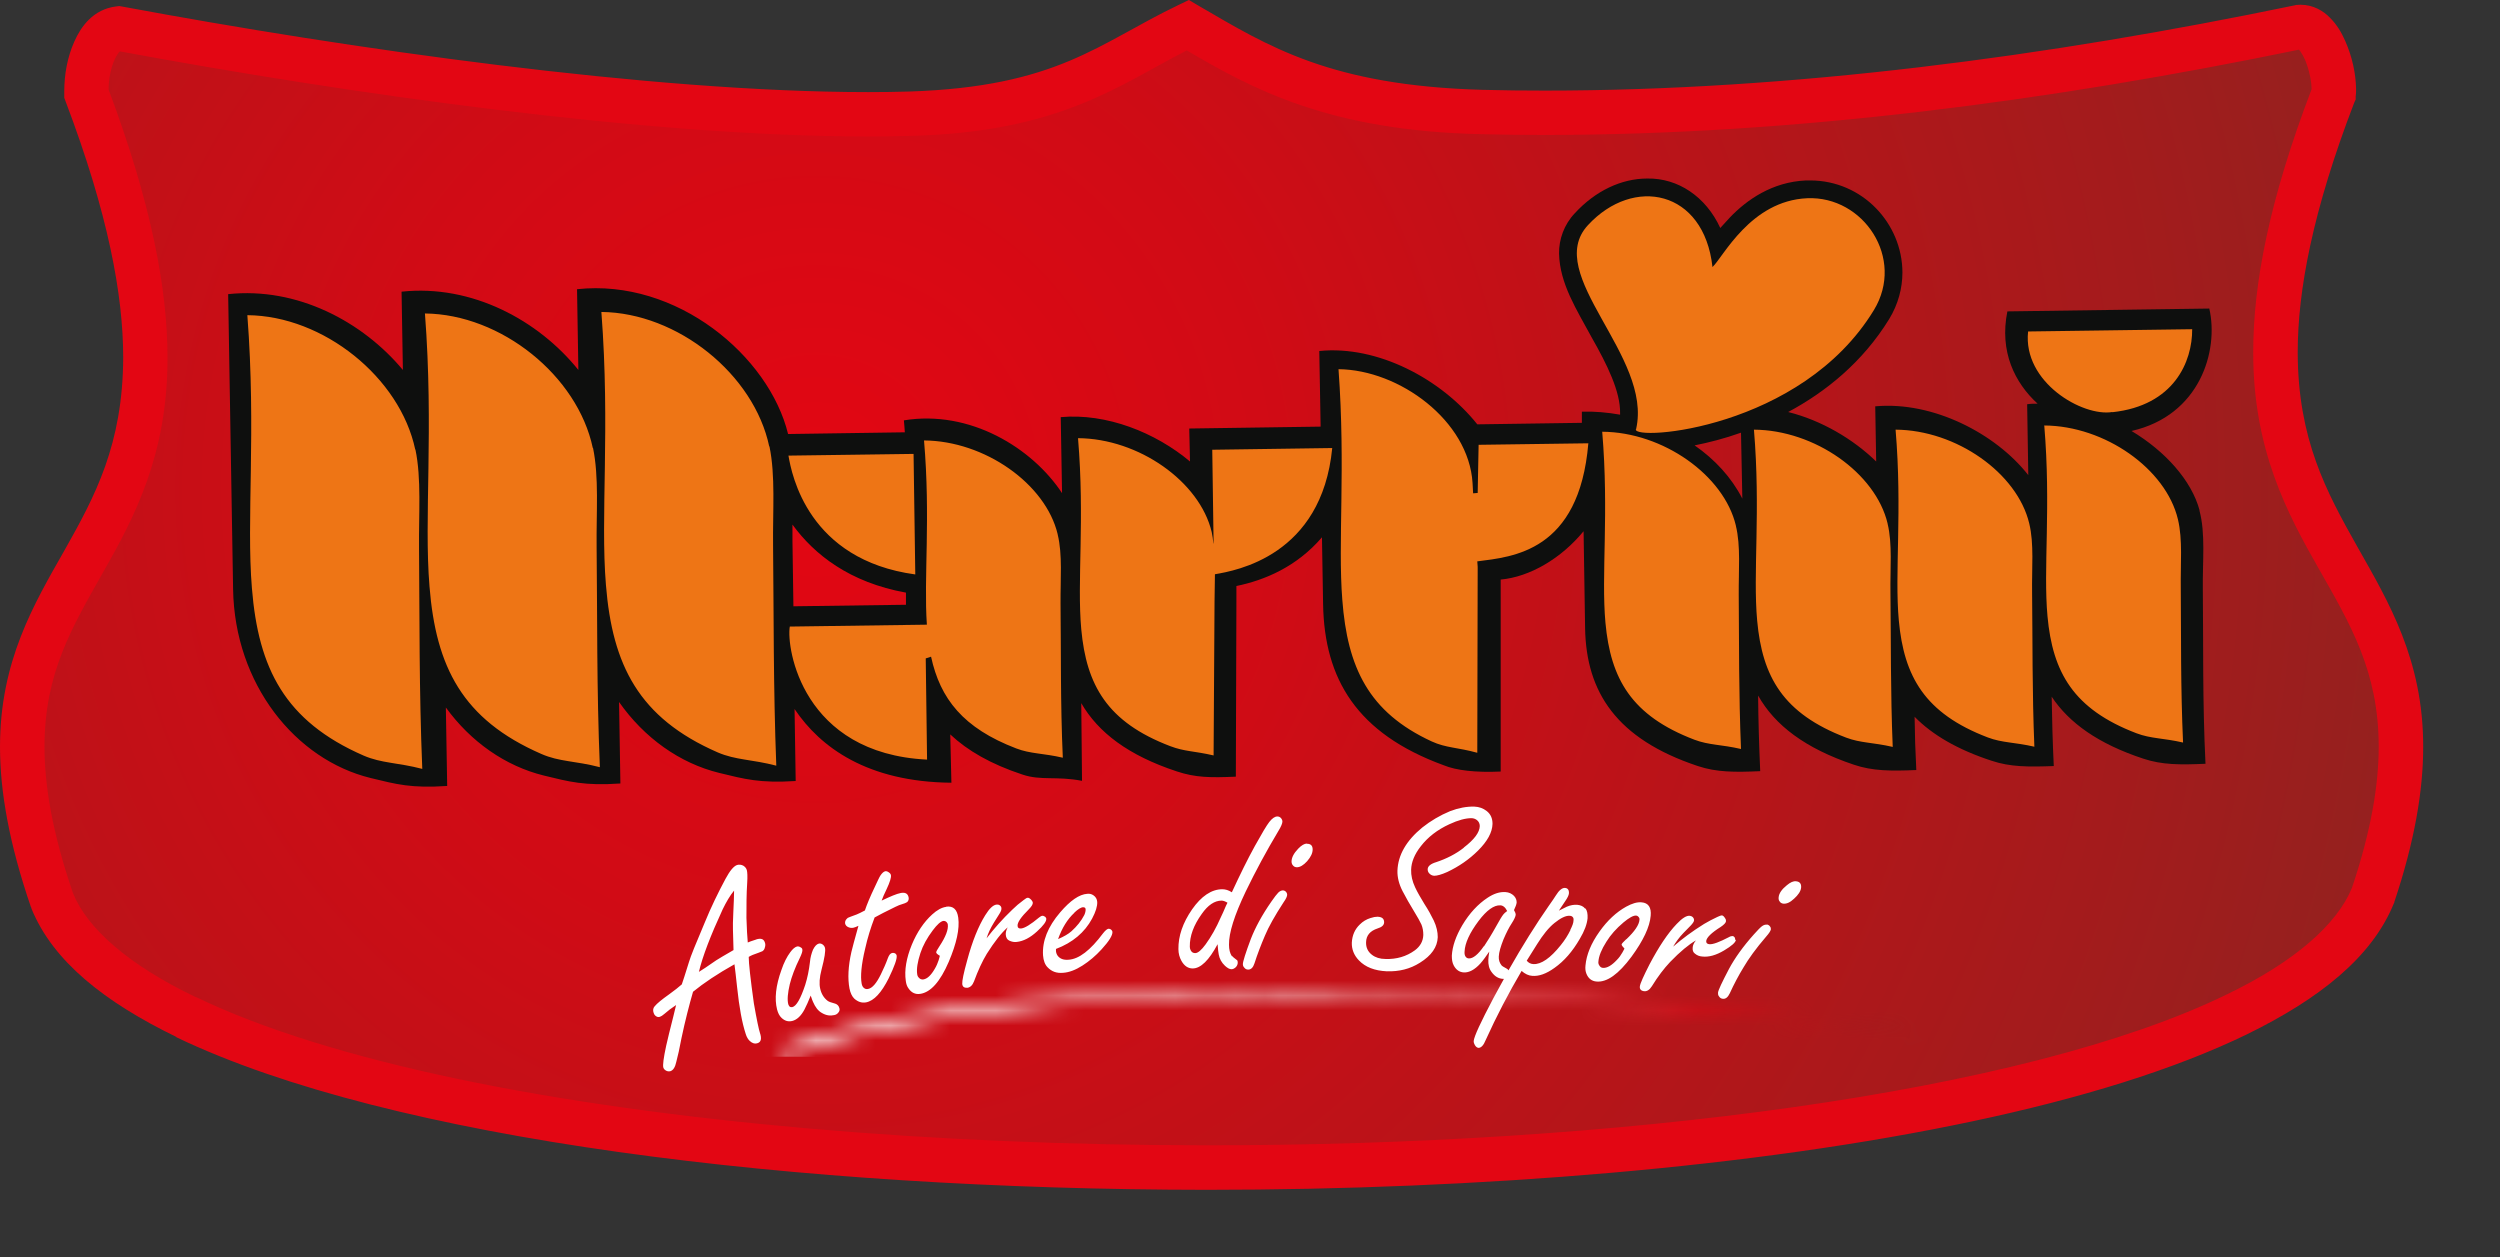
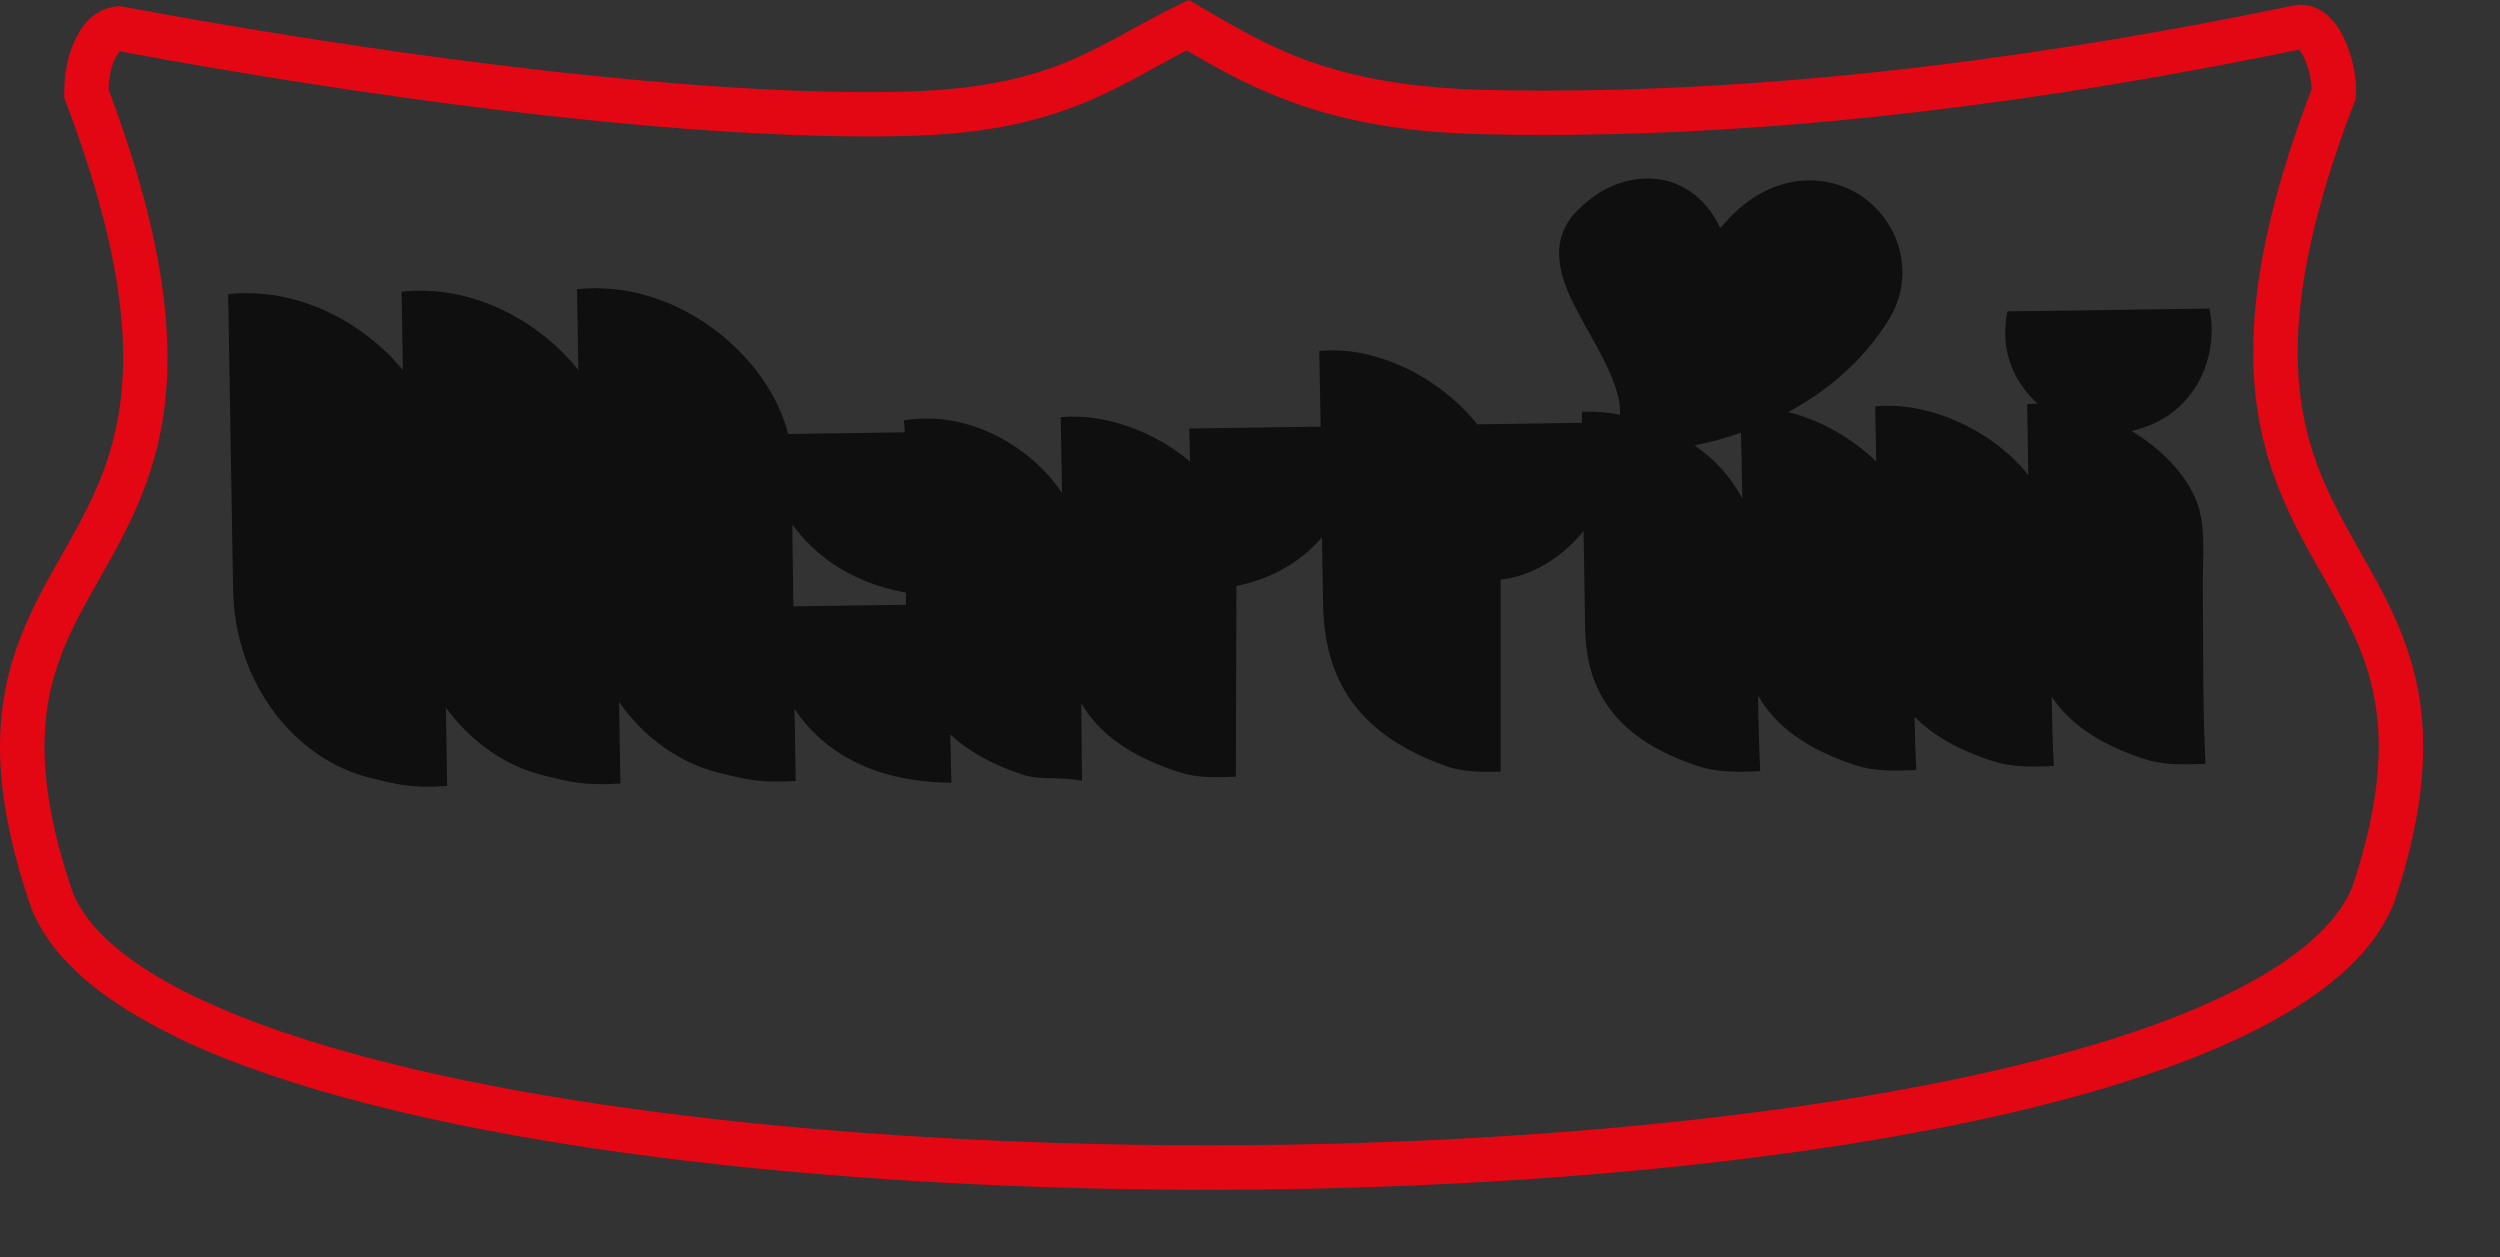
<svg xmlns="http://www.w3.org/2000/svg" width="167" height="84" viewBox="0 0 167 84" fill="none">
  <rect x="0" y="0" width="167" height="84" fill="#333333" stroke="none" />
  <mask id="mask0_2007_745" style="mask-type:luminance" maskUnits="userSpaceOnUse" x="1" y="1" width="160" height="77">
-     <path d="M60.734 7.596C45.862 8.014 23.941 4.887 7.9 1.899C6.477 2.038 5.741 4.393 5.779 6.241C16.651 34.98 1.537 35.373 1.486 49.818V49.957C1.486 52.73 2.057 56.021 3.467 60.136C12.993 83.975 148.838 84.013 158.516 59.781C167 34.55 142.996 39.803 155.874 6.292C156.027 4.874 155.1 1.696 153.588 1.798C135.541 5.545 116.883 7.9 99.001 7.482C88.574 7.242 83.9 4.355 79.341 1.684C74.298 4.102 70.984 7.318 60.734 7.596Z" fill="white" />
-   </mask>
+     </mask>
  <g mask="url(#mask0_2007_745)">
-     <path d="M167 1.671H1.486V84H167V1.671Z" fill="url(#paint0_radial_2007_745)" />
-   </g>
+     </g>
  <path d="M13.069 66.592C17.514 68.745 23.509 70.58 30.52 72.061C44.516 74.999 62.538 76.505 80.573 76.505C107.79 76.531 135.185 73.062 148.775 66.415C153.271 64.25 156.128 61.743 157.119 59.287C158.402 55.451 158.897 52.413 158.897 49.881C158.897 44.867 157.017 41.728 154.896 37.993C152.788 34.296 150.502 30.03 150.515 23.51C150.515 18.952 151.594 13.344 154.414 5.963C154.414 5.963 154.414 5.95 154.414 5.938C154.414 5.545 154.299 4.849 154.083 4.279C153.944 3.836 153.702 3.469 153.575 3.317C136.95 6.748 119.805 9.014 103.18 9.014C101.77 9.014 100.373 9.001 98.963 8.963C88.815 8.748 83.646 5.938 79.277 3.368C74.832 5.634 70.806 8.849 60.772 9.077C59.871 9.103 58.931 9.115 57.978 9.115C43.182 9.115 23.102 6.229 8.001 3.431C7.912 3.52 7.785 3.709 7.658 3.975C7.417 4.494 7.252 5.292 7.252 5.976C10.097 13.559 11.189 19.281 11.189 23.89C11.202 30.384 8.954 34.6 6.884 38.234C4.814 41.905 2.972 44.956 2.972 49.881C2.972 52.464 3.493 55.616 4.864 59.629C5.804 62.022 8.624 64.478 13.069 66.605M11.773 69.264C7.011 66.947 3.531 64.225 2.096 60.68V60.642L2.07 60.604C0.61 56.35 0 52.869 0 49.881C0 44.146 2.273 40.348 4.306 36.765C6.35 33.144 8.205 29.701 8.23 23.89C8.23 19.712 7.227 14.268 4.382 6.773L4.293 6.533V6.279C4.293 6.279 4.293 6.165 4.293 6.102C4.293 4.988 4.496 3.823 4.966 2.773C5.41 1.772 6.223 0.62 7.76 0.43L7.976 0.405L8.192 0.443C23.217 3.241 43.461 6.153 58.004 6.153C58.931 6.153 59.833 6.14 60.709 6.115C70.641 5.798 73.371 2.899 78.706 0.342L79.417 0L80.103 0.405C84.7 3.076 88.866 5.722 99.039 6.001C100.411 6.039 101.795 6.052 103.18 6.052C119.64 6.052 136.709 3.798 153.296 0.354L153.385 0.329H153.474C153.474 0.329 153.563 0.317 153.677 0.317C154.528 0.317 155.214 0.734 155.646 1.19C156.103 1.646 156.408 2.165 156.649 2.709C157.132 3.785 157.373 4.937 157.386 5.963C157.386 6.128 157.386 6.279 157.36 6.444V6.647L157.271 6.836C154.477 14.103 153.487 19.421 153.487 23.535C153.499 29.359 155.404 32.853 157.487 36.55C159.557 40.209 161.882 44.083 161.869 49.906C161.869 52.818 161.297 56.198 159.938 60.262V60.3L159.913 60.338C158.453 63.946 154.922 66.732 150.083 69.099C145.231 71.454 138.97 73.378 131.73 74.91C117.265 77.974 98.912 79.48 80.585 79.48C53.254 79.455 26.112 76.163 11.786 69.289" fill="#E30613" />
  <mask id="mask1_2007_745" style="mask-type:luminance" maskUnits="userSpaceOnUse" x="51" y="65" width="78" height="6">
-     <path d="M52.733 69.821C51.056 70.39 52.136 70.593 54.079 70.15C53.533 70.061 74.235 62.389 128.797 69.188C121.011 67.63 103.929 65.985 87.101 65.985C73.968 65.985 60.988 66.985 52.733 69.821Z" fill="white" />
+     <path d="M52.733 69.821C51.056 70.39 52.136 70.593 54.079 70.15C53.533 70.061 74.235 62.389 128.797 69.188C121.011 67.63 103.929 65.985 87.101 65.985C73.968 65.985 60.988 66.985 52.733 69.821" fill="white" />
  </mask>
  <g mask="url(#mask1_2007_745)">
-     <path d="M128.809 62.389H51.069V70.593H128.809V62.389Z" fill="url(#paint1_linear_2007_745)" />
-   </g>
-   <path d="M119.982 58.87C119.805 58.844 119.601 58.933 119.36 59.135C119.03 59.401 118.839 59.667 118.814 59.933C118.801 60.034 118.814 60.136 118.877 60.212C118.928 60.3 119.017 60.351 119.119 60.363C119.335 60.389 119.576 60.288 119.843 60.034C120.122 59.781 120.287 59.541 120.313 59.3C120.338 59.047 120.236 58.895 119.982 58.87ZM118.014 61.769C117.912 61.756 117.798 61.794 117.684 61.883C117.569 61.971 117.404 62.148 117.163 62.414C116.426 63.237 115.88 64.01 115.499 64.719C115.029 65.617 114.775 66.149 114.763 66.314C114.763 66.402 114.763 66.478 114.826 66.554C114.89 66.656 114.966 66.706 115.08 66.719C115.271 66.744 115.423 66.618 115.55 66.352C115.829 65.744 116.134 65.162 116.477 64.605C116.795 64.06 117.29 63.364 117.988 62.554C118.179 62.338 118.281 62.174 118.293 62.085C118.293 62.022 118.293 61.959 118.242 61.895C118.192 61.819 118.115 61.769 118.027 61.756M115.918 62.782C115.918 62.782 115.906 62.668 115.867 62.604C115.817 62.554 115.779 62.528 115.74 62.528C115.677 62.528 115.588 62.541 115.486 62.604C114.851 62.933 114.42 63.098 114.178 63.073C114.039 63.06 113.962 62.984 113.975 62.858C114 62.63 114.318 62.313 114.94 61.921C115.169 61.769 115.283 61.642 115.296 61.541C115.296 61.477 115.296 61.427 115.245 61.351C115.169 61.224 115.093 61.148 115.017 61.148C114.978 61.148 114.877 61.174 114.724 61.25C114.42 61.389 114.115 61.553 113.835 61.718C113.061 62.199 112.375 62.706 111.765 63.237C111.943 62.933 112.159 62.63 112.451 62.326C112.769 62.009 112.934 61.832 112.959 61.807C113.086 61.667 113.162 61.553 113.162 61.477C113.162 61.389 113.137 61.326 113.073 61.262C113.023 61.212 112.946 61.186 112.883 61.174C112.667 61.148 112.375 61.326 112.006 61.718C111.41 62.338 110.813 63.237 110.19 64.415C109.784 65.212 109.568 65.693 109.543 65.883C109.517 66.073 109.619 66.187 109.822 66.212C110.012 66.238 110.19 66.124 110.343 65.883C110.749 65.225 111.156 64.693 111.562 64.263C112.235 63.566 112.819 63.085 113.289 62.819C113.15 62.984 113.086 63.136 113.073 63.275C113.048 63.478 113.099 63.617 113.226 63.706C113.365 63.82 113.518 63.883 113.708 63.896C114.153 63.946 114.635 63.807 115.169 63.49C115.677 63.187 115.931 62.959 115.956 62.794M108.628 62.743C108.425 62.933 108.336 63.035 108.323 63.085C108.323 63.149 108.387 63.237 108.514 63.364C108.514 63.364 108.476 63.453 108.374 63.63C108.273 63.807 108.158 63.972 108.006 64.124C107.663 64.491 107.358 64.668 107.091 64.655C106.977 64.655 106.888 64.592 106.825 64.478C106.774 64.402 106.761 64.313 106.774 64.225C106.799 63.87 106.977 63.427 107.307 62.908C107.587 62.452 107.968 62.022 108.45 61.617C108.831 61.3 109.111 61.148 109.289 61.161C109.377 61.161 109.441 61.224 109.492 61.3C109.517 61.351 109.53 61.389 109.517 61.44C109.492 61.781 109.2 62.212 108.641 62.743M109.657 60.275C109.352 60.249 109.022 60.351 108.628 60.566C107.968 60.933 107.371 61.49 106.85 62.224C106.279 63.022 105.974 63.782 105.91 64.491C105.885 64.706 105.91 64.896 105.974 65.048C106.101 65.364 106.329 65.541 106.647 65.567C107.345 65.63 108.12 65.073 108.984 63.908C109.771 62.832 110.203 61.921 110.266 61.174C110.317 60.617 110.114 60.313 109.657 60.275ZM104.907 62.123C104.742 62.465 104.526 62.807 104.259 63.136C103.561 64.01 102.951 64.427 102.43 64.402C102.24 64.389 102.1 64.313 101.986 64.174C102.1 63.997 102.329 63.63 102.684 63.06C103.065 62.452 103.446 61.971 103.84 61.655C104.246 61.326 104.589 61.161 104.843 61.174C104.945 61.174 105.021 61.212 105.059 61.262C105.11 61.313 105.123 61.389 105.11 61.49C105.11 61.642 105.034 61.845 104.894 62.123M99.115 63.212C98.734 63.769 98.391 64.035 98.125 64.022C98.023 64.022 97.947 63.972 97.896 63.896C97.845 63.82 97.82 63.706 97.833 63.566C97.858 62.997 98.175 62.313 98.772 61.516C99.306 60.806 99.801 60.452 100.22 60.477C100.309 60.477 100.398 60.515 100.474 60.579C100.551 60.642 100.614 60.731 100.678 60.857C100.551 60.946 100.474 61.022 100.424 61.085C100.322 61.212 100.17 61.465 99.954 61.857C99.623 62.452 99.344 62.895 99.141 63.199M105.885 60.693C105.77 60.541 105.593 60.465 105.351 60.439C105.135 60.427 104.907 60.465 104.666 60.566C104.551 60.617 104.373 60.705 104.132 60.832C104.246 60.667 104.386 60.452 104.564 60.186C104.704 59.984 104.793 59.806 104.805 59.68C104.818 59.452 104.729 59.325 104.539 59.313C104.361 59.3 104.145 59.465 103.929 59.819C103.853 59.946 103.688 60.186 103.446 60.528C102.608 61.731 101.706 63.161 100.766 64.82C100.741 64.769 100.69 64.719 100.627 64.693C100.436 64.592 100.335 64.529 100.297 64.478C100.17 64.313 100.106 64.124 100.119 63.896C100.131 63.604 100.246 63.225 100.436 62.743C100.627 62.3 100.805 61.946 100.982 61.68C101.147 61.427 101.236 61.224 101.249 61.11C101.249 61.022 101.211 60.92 101.135 60.794C101.236 60.579 101.3 60.414 101.313 60.288C101.313 60.123 101.262 59.984 101.135 59.844C100.982 59.692 100.792 59.604 100.563 59.591C100.182 59.566 99.788 59.692 99.369 59.971C98.734 60.389 98.163 60.996 97.68 61.807C97.248 62.541 97.02 63.212 96.982 63.832C96.982 64.085 97.007 64.301 97.109 64.491C97.261 64.782 97.49 64.946 97.794 64.959C98.137 64.972 98.506 64.782 98.887 64.364C99.077 64.149 99.268 63.883 99.484 63.566C99.446 63.82 99.42 64.01 99.42 64.111C99.407 64.44 99.471 64.719 99.649 64.946C99.852 65.225 100.106 65.377 100.411 65.389C100.424 65.389 100.449 65.389 100.462 65.389C100.233 65.807 100.004 66.225 99.763 66.668C98.912 68.276 98.468 69.238 98.442 69.542C98.442 69.643 98.468 69.719 98.519 69.808C98.595 69.934 98.671 69.985 98.76 69.998C98.938 69.998 99.103 69.833 99.255 69.453C99.966 67.883 100.766 66.352 101.643 64.858C101.871 65.06 102.113 65.174 102.354 65.187C102.799 65.225 103.294 65.048 103.84 64.655C104.488 64.199 105.047 63.554 105.529 62.718C105.847 62.187 106.012 61.731 106.05 61.338C106.063 61.047 106.024 60.832 105.91 60.68M97.782 56.629C97.248 57.047 96.626 57.363 95.94 57.591C95.559 57.705 95.369 57.869 95.369 58.072C95.369 58.16 95.394 58.249 95.458 58.325C95.559 58.439 95.661 58.49 95.8 58.502C95.991 58.502 96.283 58.426 96.677 58.249C97.452 57.882 98.137 57.414 98.734 56.819C99.357 56.198 99.687 55.603 99.7 55.033C99.7 54.679 99.585 54.388 99.306 54.173C99.077 53.995 98.811 53.894 98.48 53.881C97.972 53.869 97.426 53.97 96.867 54.185C96.194 54.464 95.572 54.831 95.013 55.274C93.946 56.148 93.387 57.11 93.349 58.16C93.337 58.604 93.451 59.059 93.692 59.528C93.908 59.946 94.175 60.414 94.492 60.933C94.696 61.262 94.848 61.541 94.95 61.756C95.038 61.971 95.077 62.199 95.077 62.452C95.064 62.87 94.873 63.212 94.518 63.478C93.946 63.896 93.286 64.085 92.549 64.06C92.181 64.06 91.876 63.959 91.647 63.782C91.368 63.566 91.241 63.288 91.254 62.933C91.266 62.49 91.52 62.187 92.016 62.022C92.308 61.933 92.448 61.807 92.46 61.617C92.46 61.364 92.321 61.25 92.016 61.237C91.889 61.237 91.736 61.262 91.546 61.326C91.266 61.414 91.038 61.553 90.835 61.756C90.504 62.072 90.327 62.478 90.301 62.971C90.288 63.402 90.441 63.807 90.771 64.149C91.203 64.605 91.825 64.845 92.638 64.883C93.451 64.908 94.188 64.731 94.848 64.313C95.623 63.832 96.016 63.263 96.042 62.604C96.042 62.262 95.966 61.895 95.775 61.49C95.61 61.148 95.407 60.781 95.153 60.389C94.899 59.971 94.683 59.604 94.531 59.275C94.34 58.87 94.251 58.477 94.264 58.097C94.276 57.591 94.492 57.059 94.912 56.527C95.381 55.92 96.016 55.426 96.817 55.059C97.413 54.78 97.909 54.654 98.29 54.654C98.43 54.654 98.557 54.704 98.658 54.78C98.785 54.882 98.849 55.021 98.849 55.185C98.836 55.603 98.48 56.084 97.782 56.616M87.304 56.35C87.139 56.35 86.936 56.464 86.72 56.692C86.427 56.996 86.275 57.287 86.275 57.553C86.275 57.654 86.313 57.755 86.377 57.819C86.44 57.895 86.529 57.933 86.631 57.933C86.847 57.933 87.075 57.793 87.317 57.528C87.57 57.236 87.685 56.983 87.685 56.743C87.685 56.489 87.558 56.363 87.304 56.363M85.704 59.477C85.602 59.477 85.488 59.528 85.386 59.629C85.284 59.73 85.132 59.933 84.929 60.224C84.294 61.136 83.849 61.971 83.557 62.718C83.201 63.668 83.024 64.237 83.024 64.402C83.024 64.491 83.049 64.567 83.113 64.63C83.176 64.719 83.265 64.769 83.379 64.769C83.57 64.769 83.71 64.63 83.799 64.351C84.002 63.718 84.243 63.098 84.497 62.503C84.738 61.921 85.157 61.174 85.742 60.275C85.907 60.047 85.983 59.87 85.983 59.768C85.983 59.705 85.958 59.642 85.919 59.591C85.856 59.515 85.78 59.477 85.678 59.477M81.944 60.401C81.893 60.503 81.868 60.566 81.868 60.566C81.766 60.806 81.665 61.047 81.55 61.275C81.246 61.971 80.903 62.579 80.534 63.085C80.255 63.465 80.026 63.668 79.836 63.668C79.696 63.668 79.595 63.604 79.531 63.465C79.493 63.389 79.48 63.313 79.48 63.237C79.468 62.528 79.734 61.807 80.28 61.047C80.687 60.465 81.131 60.161 81.601 60.161C81.716 60.161 81.843 60.212 81.995 60.3L81.944 60.414V60.401ZM82.287 63.87C82.16 63.68 82.097 63.427 82.097 63.111C82.084 62.326 82.452 61.148 83.214 59.553C83.875 58.186 84.599 56.844 85.386 55.527C85.577 55.223 85.665 54.995 85.665 54.882C85.665 54.793 85.627 54.717 85.564 54.641C85.488 54.565 85.411 54.54 85.323 54.54C85.157 54.54 84.98 54.666 84.789 54.907C84.611 55.135 84.294 55.666 83.824 56.515C83.341 57.388 82.833 58.426 82.287 59.604C82.071 59.465 81.855 59.401 81.652 59.401C80.928 59.401 80.242 59.87 79.633 60.743C79.01 61.642 78.706 62.528 78.718 63.402C78.718 63.693 78.794 63.959 78.921 64.187C79.112 64.529 79.366 64.693 79.671 64.693C80.204 64.693 80.763 64.149 81.335 63.073C81.36 63.414 81.385 63.642 81.411 63.756C81.462 64.047 81.601 64.301 81.83 64.516C81.995 64.668 82.135 64.744 82.262 64.744C82.363 64.744 82.465 64.693 82.554 64.605C82.643 64.516 82.681 64.402 82.681 64.301C82.681 64.225 82.668 64.162 82.63 64.136C82.439 63.997 82.338 63.908 82.312 63.87M71.758 60.971C72.012 60.731 72.216 60.604 72.355 60.604C72.47 60.604 72.52 60.655 72.52 60.756C72.52 60.857 72.495 60.984 72.431 61.123C72.228 61.516 71.936 61.883 71.568 62.212C71.352 62.402 71.06 62.566 70.679 62.731C70.945 61.984 71.314 61.389 71.771 60.971M74.082 62.035C73.968 62.035 73.841 62.148 73.689 62.338C72.838 63.478 72.076 64.073 71.365 64.111C71.047 64.136 70.806 64.047 70.653 63.845C70.59 63.756 70.552 63.655 70.539 63.541V63.389C71.644 62.971 72.457 62.288 72.952 61.364C73.194 60.908 73.308 60.541 73.295 60.249C73.282 60.06 73.194 59.908 73.041 59.806C72.914 59.718 72.787 59.692 72.635 59.705C72.088 59.743 71.492 60.161 70.819 60.946C69.993 61.908 69.612 62.87 69.675 63.82C69.701 64.162 69.802 64.44 69.98 64.617C70.247 64.896 70.577 65.022 71.009 64.984C71.415 64.959 71.847 64.794 72.304 64.503C72.762 64.212 73.194 63.845 73.587 63.414C74.095 62.858 74.324 62.478 74.311 62.25C74.311 62.212 74.286 62.174 74.248 62.123C74.197 62.072 74.133 62.035 74.07 62.047M69.777 61.224C69.777 61.224 69.688 61.161 69.637 61.174C69.574 61.174 69.485 61.224 69.396 61.3C68.85 61.756 68.456 61.997 68.215 62.022C68.062 62.035 67.986 61.984 67.974 61.857C67.948 61.629 68.202 61.262 68.723 60.743C68.913 60.553 69.002 60.401 68.99 60.3C68.99 60.249 68.951 60.186 68.901 60.123C68.799 60.009 68.71 59.958 68.634 59.971C68.596 59.971 68.507 60.022 68.38 60.123C68.101 60.325 67.847 60.541 67.618 60.769C66.957 61.401 66.399 62.035 65.903 62.68C66.005 62.338 66.17 61.997 66.386 61.642C66.627 61.262 66.754 61.06 66.767 61.034C66.869 60.87 66.907 60.756 66.894 60.667C66.894 60.579 66.843 60.515 66.767 60.465C66.704 60.427 66.627 60.414 66.564 60.427C66.348 60.452 66.094 60.68 65.814 61.136C65.357 61.87 64.951 62.87 64.608 64.149C64.367 65.01 64.265 65.529 64.278 65.719C64.29 65.921 64.417 65.997 64.621 65.984C64.811 65.959 64.963 65.82 65.065 65.554C65.332 64.832 65.611 64.225 65.916 63.718C66.437 62.895 66.894 62.313 67.313 61.946C67.212 62.136 67.173 62.3 67.186 62.44C67.199 62.642 67.288 62.769 67.415 62.832C67.58 62.908 67.745 62.946 67.923 62.921C68.367 62.87 68.812 62.642 69.269 62.224C69.701 61.832 69.904 61.553 69.891 61.376C69.891 61.326 69.853 61.275 69.802 61.224M62.779 63.845C62.779 63.845 62.766 63.946 62.703 64.136C62.639 64.326 62.563 64.516 62.449 64.706C62.195 65.149 61.941 65.389 61.674 65.427C61.56 65.44 61.458 65.402 61.382 65.314C61.318 65.25 61.28 65.174 61.268 65.073C61.217 64.719 61.293 64.25 61.483 63.668C61.649 63.161 61.928 62.655 62.309 62.148C62.601 61.756 62.843 61.541 63.02 61.516C63.122 61.516 63.185 61.541 63.249 61.617C63.287 61.655 63.3 61.705 63.312 61.743C63.363 62.085 63.173 62.579 62.754 63.212C62.601 63.44 62.538 63.566 62.538 63.617C62.538 63.68 62.627 63.756 62.779 63.845ZM63.198 60.579C62.906 60.617 62.589 60.794 62.271 61.085C61.712 61.591 61.255 62.275 60.912 63.098C60.544 63.997 60.404 64.807 60.506 65.516C60.531 65.731 60.594 65.909 60.696 66.035C60.887 66.314 61.153 66.44 61.471 66.39C62.169 66.288 62.804 65.579 63.376 64.25C63.897 63.022 64.113 62.047 64.011 61.3C63.935 60.743 63.668 60.503 63.211 60.566M58.423 61.288C58.613 61.186 58.804 61.085 58.994 60.984C59.693 60.629 60.087 60.439 60.175 60.427C60.404 60.363 60.544 60.3 60.594 60.262C60.683 60.186 60.721 60.072 60.696 59.946C60.645 59.692 60.468 59.591 60.163 59.654C59.896 59.705 59.477 59.882 58.893 60.161C58.956 59.971 59.07 59.718 59.223 59.401C59.452 58.92 59.54 58.604 59.515 58.464C59.502 58.388 59.452 58.325 59.375 58.275C59.286 58.211 59.21 58.186 59.134 58.199C59.032 58.224 58.931 58.312 58.816 58.477C58.74 58.591 58.626 58.844 58.448 59.224C58.118 59.908 57.902 60.439 57.775 60.819C57.534 60.946 57.356 61.034 57.229 61.085C56.873 61.212 56.683 61.288 56.632 61.313C56.492 61.427 56.429 61.553 56.454 61.693C56.48 61.807 56.556 61.895 56.695 61.946C56.797 61.984 56.899 61.997 57.013 61.971C57.089 61.959 57.203 61.908 57.343 61.845C57.089 62.769 56.924 63.351 56.873 63.592C56.657 64.554 56.619 65.364 56.746 66.035C56.81 66.339 56.911 66.554 57.064 66.706C57.305 66.921 57.559 67.01 57.851 66.959C58.385 66.858 58.88 66.314 59.363 65.352C59.756 64.541 59.934 64.035 59.896 63.832C59.896 63.782 59.858 63.744 59.807 63.693C59.744 63.655 59.68 63.642 59.604 63.655C59.477 63.68 59.388 63.794 59.312 63.997C59.185 64.351 59.02 64.719 58.842 65.086C58.55 65.681 58.27 66.01 57.991 66.061C57.877 66.086 57.788 66.061 57.712 65.997C57.635 65.934 57.584 65.845 57.559 65.706C57.47 65.225 57.534 64.453 57.788 63.389C57.953 62.642 58.169 61.959 58.41 61.326M55.806 67.048C55.514 66.972 55.349 66.909 55.273 66.845C55.032 66.656 54.867 66.39 54.79 66.048C54.714 65.731 54.739 65.301 54.879 64.769C55.082 63.997 55.159 63.503 55.108 63.313C55.083 63.225 55.032 63.149 54.943 63.085C54.867 63.035 54.778 63.009 54.689 63.035C54.549 63.073 54.422 63.212 54.308 63.44C54.206 63.693 54.13 63.959 54.105 64.263C54.041 64.807 53.939 65.314 53.787 65.795C53.482 66.706 53.203 67.213 52.923 67.276C52.86 67.288 52.796 67.276 52.758 67.251C52.72 67.213 52.682 67.162 52.657 67.086C52.58 66.782 52.618 66.339 52.758 65.744C52.885 65.238 53.101 64.655 53.419 64.01C53.558 63.718 53.622 63.528 53.596 63.427C53.596 63.364 53.546 63.313 53.469 63.275C53.393 63.225 53.317 63.212 53.241 63.225C53.101 63.263 52.949 63.389 52.784 63.617C52.568 63.908 52.364 64.301 52.199 64.794C51.818 65.845 51.73 66.731 51.907 67.428C51.971 67.668 52.06 67.858 52.212 67.998C52.428 68.2 52.657 68.263 52.923 68.2C53.228 68.124 53.508 67.871 53.736 67.44C53.863 67.2 54.003 66.883 54.155 66.504C54.231 66.731 54.282 66.871 54.308 66.921C54.46 67.276 54.651 67.529 54.905 67.668C55.184 67.833 55.451 67.871 55.73 67.808C55.857 67.782 55.946 67.719 56.01 67.63C56.086 67.542 56.099 67.44 56.073 67.352C56.035 67.2 55.946 67.099 55.806 67.048ZM48.961 62.111C48.986 62.845 48.999 63.301 48.999 63.465C48.402 63.807 48.021 64.035 47.843 64.149C47.259 64.554 46.865 64.82 46.687 64.921C46.929 63.896 47.462 62.503 48.275 60.743C48.516 60.249 48.758 59.832 49.037 59.49C49.037 59.857 49.012 60.338 48.986 60.933C48.961 61.516 48.948 61.908 48.961 62.098M50.523 62.756C50.421 62.794 50.294 62.832 50.142 62.883C50.117 62.895 50.053 62.921 49.951 62.959C49.913 62.592 49.888 62.035 49.862 61.313C49.862 60.49 49.862 59.718 49.913 58.971C49.939 58.553 49.926 58.262 49.888 58.123C49.85 57.996 49.774 57.907 49.659 57.831C49.52 57.755 49.38 57.743 49.24 57.781C49.012 57.857 48.758 58.16 48.465 58.705C47.97 59.629 47.5 60.591 47.081 61.617C46.484 63.022 46.129 63.896 46.027 64.25C45.773 65.073 45.608 65.579 45.544 65.757C45.341 65.934 45.062 66.162 44.706 66.415C44.224 66.757 43.893 67.023 43.728 67.225C43.627 67.339 43.601 67.491 43.665 67.668C43.69 67.744 43.728 67.808 43.792 67.858C43.88 67.934 43.982 67.96 44.084 67.921C44.16 67.896 44.262 67.833 44.376 67.732C44.605 67.529 44.871 67.326 45.163 67.137C45.112 67.339 45.049 67.605 44.973 67.921C44.757 68.757 44.605 69.403 44.503 69.846C44.325 70.669 44.262 71.162 44.312 71.314C44.338 71.403 44.401 71.466 44.49 71.517C44.579 71.568 44.681 71.58 44.782 71.555C44.973 71.492 45.1 71.289 45.176 70.935C45.252 70.631 45.303 70.403 45.341 70.251L45.519 69.365C45.773 68.162 46.04 67.137 46.294 66.25C47.005 65.668 47.932 65.048 49.062 64.415C49.113 64.769 49.164 65.288 49.24 65.959C49.38 67.288 49.57 68.327 49.812 69.061C49.875 69.276 49.977 69.441 50.091 69.542C50.256 69.694 50.421 69.745 50.612 69.681C50.84 69.605 50.891 69.377 50.764 68.998C50.688 68.77 50.548 68.111 50.358 67.023C50.129 65.377 50.015 64.339 50.015 63.921C50.155 63.832 50.37 63.744 50.675 63.642C50.815 63.592 50.904 63.554 50.929 63.541C51.006 63.49 51.069 63.414 51.094 63.288C51.133 63.174 51.133 63.06 51.094 62.959C51.018 62.718 50.828 62.655 50.51 62.756" fill="white" />
+     </g>
  <path d="M113.2 29.751C114.153 29.561 115.194 29.296 116.299 28.903L116.388 33.309C115.664 31.891 114.547 30.688 113.2 29.751ZM53 40.513L52.936 36.132C52.936 35.778 52.936 35.41 52.936 35.043C54.397 37.044 56.746 38.905 60.518 39.588C60.518 39.867 60.518 40.133 60.518 40.398L53.012 40.5L53 40.513ZM146.933 34.094C146.4 32.106 144.647 30.144 142.386 28.789C146.958 27.751 148.229 23.434 147.581 20.611L134.093 20.801C133.547 23.485 134.588 25.573 136.112 26.966C135.884 26.966 135.642 26.966 135.414 27.004L135.49 31.739C133.318 28.966 129.127 26.789 125.266 27.143L125.329 30.828C123.78 29.321 121.672 28.08 119.449 27.523C121.951 26.181 124.415 24.206 126.193 21.32C126.803 20.32 127.082 19.244 127.082 18.193C127.069 14.926 124.415 12.065 120.935 12.053C120.846 12.053 120.744 12.053 120.643 12.053C118.369 12.154 116.68 13.357 115.563 14.521C115.334 14.762 115.118 15.002 114.915 15.23C113.95 13.129 112.083 11.888 110.038 11.926C108.311 11.926 106.571 12.749 105.199 14.243C104.475 15.002 104.132 16.003 104.145 16.927C104.183 18.952 105.339 20.712 106.329 22.548C107.358 24.358 108.247 26.156 108.222 27.599C108.222 27.637 108.222 27.662 108.222 27.7C107.371 27.549 106.507 27.473 105.669 27.498V28.245L98.684 28.346C96.283 25.333 92.041 23.054 88.129 23.447L88.218 28.498L79.442 28.625L79.493 30.828C77.181 28.89 73.917 27.587 70.857 27.865L70.945 32.942C68.951 29.916 64.786 27.359 60.379 28.08C60.404 28.346 60.429 28.612 60.442 28.878L52.644 28.992C51.374 23.788 45.214 18.598 38.546 19.319L38.635 24.713C35.981 21.408 31.523 18.978 26.824 19.484L26.913 24.713C24.233 21.497 19.864 19.155 15.241 19.649L15.571 39.36C15.672 45.703 19.737 50.742 24.753 51.97C26.468 52.388 27.471 52.666 29.872 52.502L29.783 47.26C31.447 49.552 33.758 51.172 36.324 51.805C38.038 52.223 39.042 52.502 41.442 52.337L41.353 46.893C43.03 49.286 45.405 50.982 48.034 51.628C49.748 52.046 50.752 52.324 53.152 52.172L53.076 47.362C54.803 49.932 57.953 52.236 63.554 52.286L63.477 49.058C64.633 50.147 66.195 51.046 68.304 51.742C69.548 52.16 70.577 51.831 72.279 52.16L72.228 46.969C73.359 48.931 75.378 50.463 78.604 51.527C79.849 51.945 80.865 51.957 82.554 51.881L82.592 40.221C82.592 39.854 82.592 39.5 82.592 39.145C84.446 38.765 86.605 37.879 88.307 35.892L88.383 40.373C88.472 45.349 90.619 48.995 96.448 51.122C97.274 51.464 98.582 51.615 100.246 51.539V38.715C102.189 38.538 104.285 37.309 105.783 35.486L105.885 41.981C105.961 46.235 107.98 49.362 113.416 51.172C114.661 51.59 115.893 51.59 117.582 51.514C117.506 49.792 117.455 48.096 117.442 46.463C118.56 48.45 120.592 49.995 123.843 51.084C125.075 51.502 126.307 51.514 128.009 51.438C127.946 50.236 127.908 49.045 127.895 47.881C129.076 49.083 130.753 50.071 133.039 50.818C134.283 51.236 135.503 51.236 137.192 51.172C137.116 49.59 137.077 48.045 137.052 46.539C138.22 48.298 140.176 49.691 143.174 50.679C144.418 51.096 145.638 51.096 147.327 51.02C147.124 46.855 147.187 42.931 147.149 39.36C147.124 37.499 147.34 35.638 146.92 34.094" fill="#0E0F0E" />
-   <path d="M141.103 27.536C145.231 27.093 146.45 24.156 146.438 21.991L135.477 22.143C135.109 25.535 139.122 27.852 141.103 27.523M98.709 32.929L98.404 32.954L98.366 32.258C98.112 28.105 93.476 24.7 89.412 24.662C89.895 31.245 89.361 36.208 89.666 40.069C90.009 44.589 91.419 47.577 95.635 49.526C96.601 49.97 97.363 49.919 98.683 50.286L98.709 37.867L98.683 37.499C101.02 37.196 105.491 36.879 106.101 29.612L98.772 29.713L98.709 32.929ZM81.055 36.297C81.03 36.031 80.992 35.778 80.941 35.537C80.141 32.169 76.064 29.296 72.012 29.27C72.469 34.714 71.936 38.829 72.228 42.032C72.571 45.766 73.956 48.235 78.172 49.843C79.137 50.21 79.76 50.16 81.068 50.463L81.131 40.183C81.131 39.563 81.157 38.955 81.157 38.36C82.541 38.12 88.294 37.145 88.993 29.929L80.979 30.043L81.068 36.309L81.055 36.297ZM61.141 38.386L61.026 30.321L52.669 30.435C52.885 31.714 53.99 37.398 61.141 38.373M70.653 35.689C69.853 32.321 65.776 29.448 61.725 29.422C62.169 34.613 61.699 38.588 61.915 41.728L52.758 41.855C52.517 43.285 53.596 50.337 61.928 50.742L61.839 43.981L62.195 43.867C62.804 46.678 64.341 48.64 67.885 49.995C68.837 50.362 69.688 50.311 70.996 50.615C70.831 46.944 70.882 43.475 70.844 40.335C70.831 38.689 70.984 37.056 70.653 35.702M145.485 34.689C144.685 31.321 140.608 28.447 136.557 28.422C137.014 33.866 136.48 37.98 136.773 41.171C137.115 44.906 138.5 47.374 142.716 48.982C143.682 49.349 144.52 49.299 145.828 49.602C145.663 45.931 145.701 42.475 145.676 39.322C145.65 37.677 145.815 36.056 145.485 34.689ZM135.553 34.967C134.753 31.6 130.676 28.726 126.625 28.701C127.082 34.144 126.549 38.259 126.841 41.449C127.184 45.184 128.568 47.653 132.785 49.261C133.75 49.628 134.588 49.577 135.896 49.881C135.744 46.209 135.782 42.753 135.744 39.601C135.718 37.955 135.884 36.322 135.553 34.967ZM126.091 34.967C125.291 31.6 121.214 28.726 117.163 28.701C117.62 34.144 117.087 38.259 117.379 41.462C117.722 45.209 119.106 47.666 123.323 49.273C124.288 49.64 125.126 49.59 126.434 49.894C126.282 46.222 126.32 42.753 126.282 39.614C126.256 37.968 126.422 36.347 126.091 34.98M109.276 28.675C109.085 29.473 120.325 28.688 125.177 20.712C127.273 17.268 124.491 13.078 120.719 13.242C116.934 13.407 115.105 17.18 114.394 17.838C113.823 12.673 109.111 11.749 106.075 15.04C103.027 18.332 110.432 23.776 109.289 28.675M115.956 35.107C115.156 31.739 111.079 28.865 107.028 28.84C107.485 34.284 106.952 38.398 107.244 41.601C107.587 45.336 108.971 47.805 113.188 49.413C114.153 49.78 114.991 49.729 116.299 50.033C116.147 46.361 116.172 42.893 116.147 39.753C116.134 38.107 116.287 36.474 115.956 35.119M51.386 29.827C50.37 25.004 45.265 20.889 40.172 20.839C40.769 28.625 40.096 34.499 40.477 39.082C40.909 44.425 42.661 47.957 47.945 50.261C49.151 50.78 50.205 50.717 51.856 51.147C51.653 45.906 51.691 40.943 51.641 36.449C51.615 34.106 51.806 31.777 51.399 29.815M39.6 29.929C38.584 25.105 33.479 20.991 28.386 20.94C28.983 28.726 28.31 34.6 28.691 39.183C29.122 44.538 30.875 48.058 36.158 50.362C37.365 50.894 38.419 50.818 40.07 51.248C39.854 46.007 39.905 41.044 39.854 36.55C39.829 34.195 40.02 31.878 39.613 29.916M27.738 30.03C26.722 25.219 21.604 21.092 16.523 21.054C17.12 28.84 16.447 34.714 16.828 39.297C17.26 44.64 19.013 48.172 24.296 50.476C25.503 50.995 26.557 50.932 28.208 51.362C27.992 46.121 28.03 41.158 27.992 36.664C27.967 34.309 28.157 31.98 27.751 30.03" fill="#EE7515" />
  <defs>
    <radialGradient id="paint0_radial_2007_745" cx="0" cy="0" r="1" gradientUnits="userSpaceOnUse" gradientTransform="translate(54.405 32.692) scale(115.652 115.283)">
      <stop stop-color="#E30613" />
      <stop offset="0.26" stop-color="#D10B15" />
      <stop offset="0.77" stop-color="#A41B1C" />
      <stop offset="1" stop-color="#8E2320" />
    </radialGradient>
    <linearGradient id="paint1_linear_2007_745" x1="50.279" y1="69.357" x2="127.499" y2="69.357" gradientUnits="userSpaceOnUse">
      <stop stop-color="white" />
      <stop offset="0.46" stop-color="white" />
      <stop offset="0.82" stop-color="#E30613" />
      <stop offset="1" stop-color="#8E2320" />
    </linearGradient>
  </defs>
</svg>